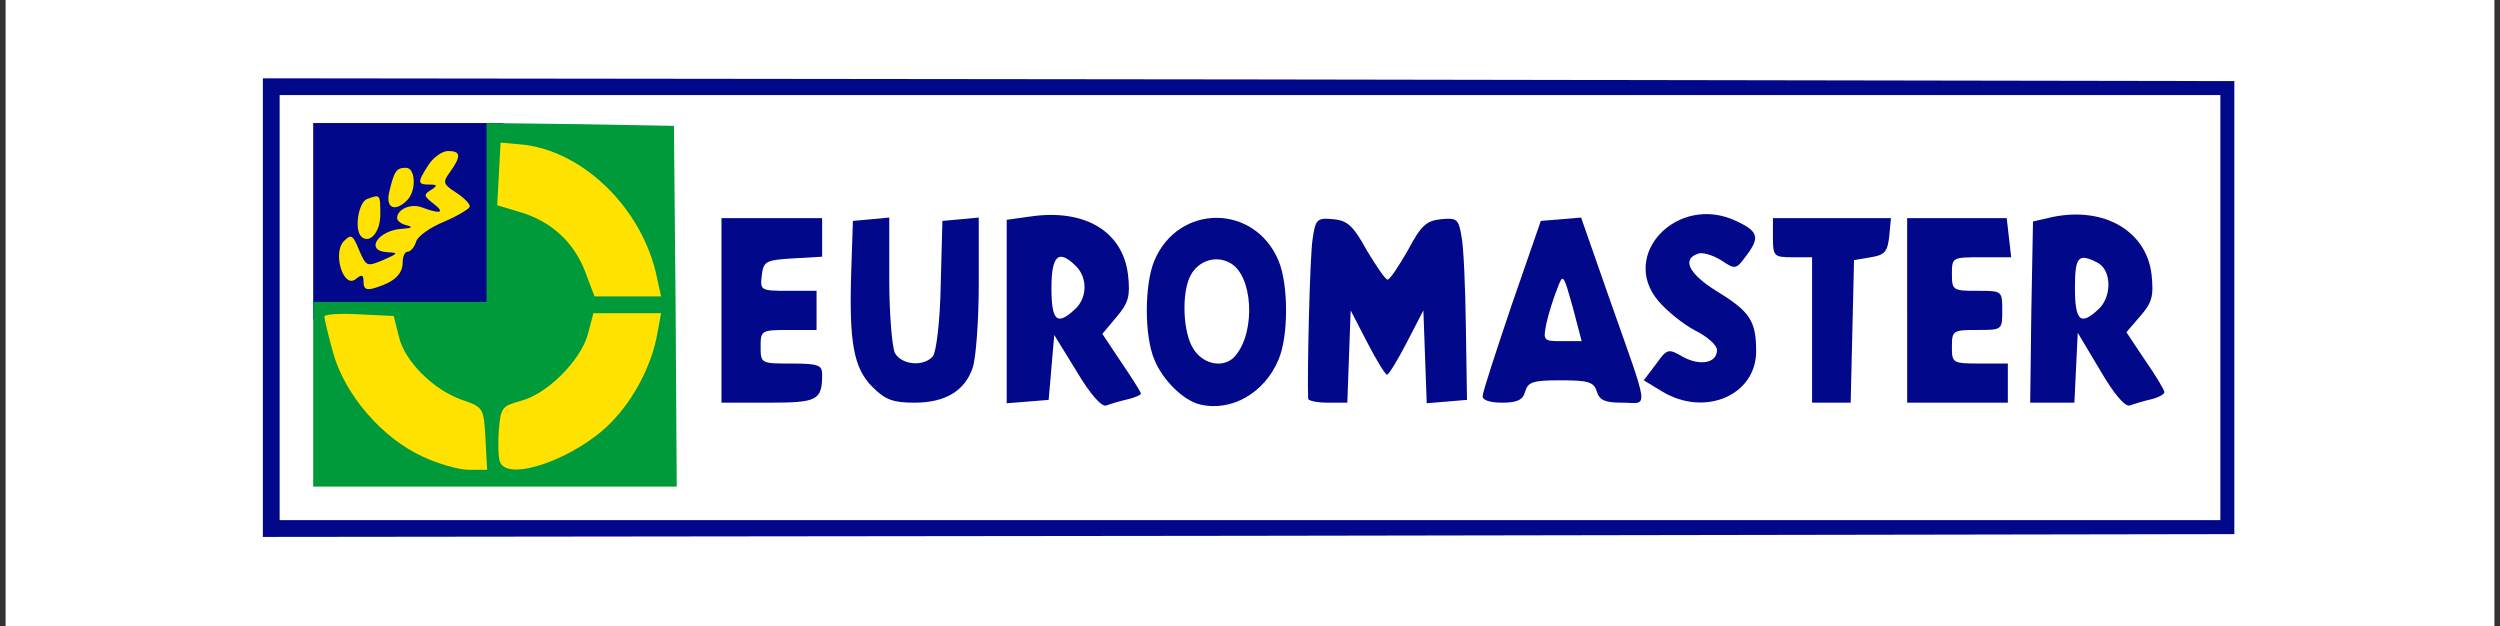
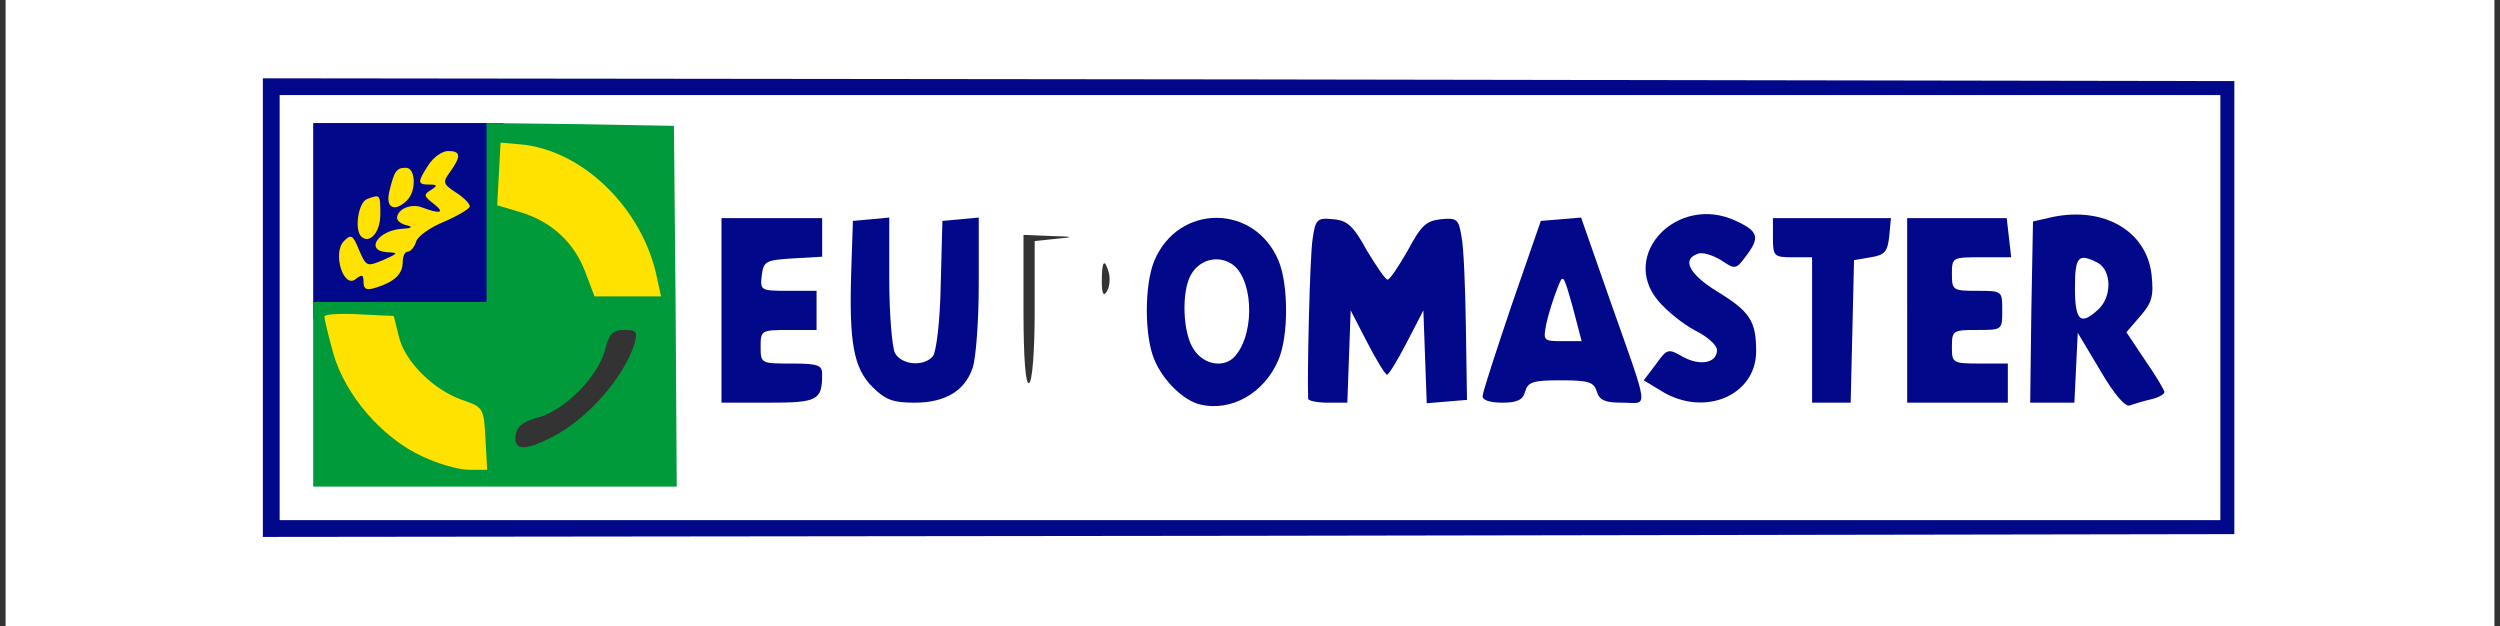
<svg xmlns="http://www.w3.org/2000/svg" version="1.0" width="447px" height="112px" viewBox="0 0 447 112" preserveAspectRatio="xMidYMid meet">
  <rect x="0" y="0" width="447" height="112" fill="#333333" stroke="none" />
  <g fill="#ffffff">
    <path d="M1 56 l0 -56 222.5 0 222.5 0 0 56 0 56 -222.5 0 -222.5 0 0 -56z m116.8 -1.2 l-0.3 -29.3 -29.2 -0.3 -29.3 -0.2 0 29.5 0 29.5 29.5 0 29.5 0 -0.2 -29.2z m20.5 13.5 l-5.3 -0.4 0 -6 0 -5.9 5.3 -0.2 5.2 -0.2 -5.3 -0.3 -5.3 -0.4 0.3 -5.7 0.3 -5.7 5.5 -0.6 5.5 -0.6 -6.2 -0.1 -6.3 -0.2 0 13.5 0 13.5 5.8 -0.2 5.7 -0.2 -5.2 -0.3z m46.7 -12.8 l0 -12.4 3.8 -0.4 c3.4 -0.3 3.3 -0.4 -1 -0.5 l-4.8 -0.2 0 13.6 c0 8.7 0.4 13.3 1 12.9 0.6 -0.4 1 -5.8 1 -13z m56 -2.5 c1.7 0 3 -0.2 3 -0.4 0 -0.2 -1.2 -2.5 -2.7 -5.2 -2.6 -4.6 -2.8 -4.7 -3.4 -2.4 -0.4 1.4 -0.7 7.5 -0.6 13.5 0.1 9.5 0.2 9.9 0.4 2.8 l0.4 -8.3 2.9 0z m17.2 -8.1 c-0.9 -2.3 -1.1 -2.1 -3.6 2.9 l-2.6 5.2 3 0 3 0 0.2 8.3 c0.2 7.2 0.3 6.9 0.5 -2.9 0.2 -6.1 0 -12.1 -0.5 -13.5z m73.3 -2 c1.8 -0.4 0 -0.6 -4.5 -0.6 -4.1 0 -5.8 0.2 -3.7 0.4 l3.7 0.4 0.2 13.2 0.2 13.2 0.6 -13 0.5 -13 3 -0.6z m19.8 25.4 l-5.3 -0.4 0 -6 0 -5.9 4.8 -0.2 4.7 -0.2 -4.7 -0.3 -4.8 -0.4 0 -5.9 0 -5.9 5.3 -0.4 5.2 -0.3 -6.2 -0.2 -6.3 -0.2 0 13.5 0 13.5 6.3 -0.2 6.2 -0.2 -5.2 -0.3z m16.7 -12.2 l0 -13 3.8 -0.4 c3.2 -0.4 3.1 -0.4 -0.8 -0.3 l-4.5 0.1 -0.3 13.3 c-0.2 8.5 0.1 13.2 0.8 13.2 0.6 0 1 -4.7 1 -12.9z m-80.8 6.7 c-0.5 -1.9 -0.7 -2 -1 -0.5 -0.3 1.4 -1.5 1.7 -6.8 1.7 -6 0 -6.4 -0.2 -6.5 -2.2 0 -2.2 -0.1 -2.2 -0.9 -0.3 -0.5 1.1 -0.9 2.3 -0.9 2.8 -0.1 0.4 3.7 0.7 8.3 0.7 8.2 0 8.4 0 7.8 -2.2z m-115.5 -15.5 c-0.2 -2.7 -0.3 -0.5 -0.3 4.7 0 5.2 0.1 7.4 0.3 4.8 0.2 -2.7 0.2 -6.9 0 -9.5z m-16 -0.5 c-0.2 -2.4 -0.4 -0.5 -0.4 4.2 0 4.7 0.2 6.6 0.4 4.3 0.2 -2.4 0.2 -6.2 0 -8.5z m94.1 8.7 c1.1 -2.4 1 -2.5 -1.8 -2.5 -2.8 0 -2.9 0.1 -1.8 2.5 0.6 1.4 1.4 2.5 1.8 2.5 0.4 0 1.2 -1.1 1.8 -2.5z m-51.5 -6.6 c-0.8 -2.9 -1.3 -2.3 -1.3 1.4 0 2.2 0.3 2.8 0.9 1.8 0.5 -0.7 0.6 -2.2 0.4 -3.2z m183 0 c-0.8 -2.9 -1.3 -2.3 -1.3 1.4 0 2.2 0.3 2.8 0.9 1.8 0.5 -0.7 0.6 -2.2 0.4 -3.2z m-100.3 -3.6 c0 -0.5 -0.4 -1.4 -0.9 -2.2 -0.7 -1.1 -1.1 -0.9 -2 0.8 -1 1.8 -0.9 2.1 0.9 2.1 1.1 0 2 -0.3 2 -0.7z" />
  </g>
  <g fill="#01088a">
    <path d="M47 55 l0 -41 176.3 0.2 176.2 0.3 0 40.5 0 40.5 -176.2 0.3 -176.3 0.2 0 -41z m350 0 l0 -38 -173.5 0 -173.5 0 0 38 0 38 173.5 0 173.5 0 0 -38z" />
-     <path d="M192.5 66.4 l-4 -6.5 -0.5 5.8 -0.5 5.8 -3.7 0.3 -3.8 0.3 0 -16.4 0 -16.4 4.3 -0.6 c9.7 -1.4 16.5 2.7 17.4 10.5 0.4 3.7 0.1 4.9 -2 7.4 l-2.6 3.1 3.4 5.1 c1.9 2.8 3.5 5.3 3.5 5.6 0 0.2 -1.1 0.7 -2.4 1 -1.3 0.3 -3 0.8 -3.8 1.1 -0.8 0.3 -2.8 -1.9 -5.3 -6.1z m-0.3 -11.1 c2.2 -2 2.3 -5.6 0.2 -7.7 -3.1 -3.1 -4.4 -2 -4.4 3.9 0 5.9 1 6.8 4.2 3.8z" />
    <path d="M214.5 72.3 c-2.9 -0.7 -6.6 -4.3 -8.1 -8 -1.8 -4.2 -1.8 -13.4 0 -17.7 4.3 -10.2 17.9 -10.2 22.2 0 1.8 4.3 1.8 13.5 0 17.7 -2.5 6 -8.5 9.4 -14.1 8z m6.4 -8.7 c3.7 -4.4 3.1 -14.5 -1 -16.6 -2.5 -1.4 -5.6 -0.4 -7 2.2 -1.7 3.1 -1.4 10.4 0.5 13.2 1.8 2.9 5.6 3.5 7.5 1.2z" />
    <path d="M375.5 66.2 l-4 -6.7 -0.3 6.3 -0.3 6.2 -4 0 -3.9 0 0.2 -16.2 0.3 -16.2 3.5 -0.8 c9.2 -1.9 16.8 2.5 17.7 10.3 0.4 3.8 0.1 5 -2 7.4 l-2.5 2.9 3.4 5.1 c1.9 2.7 3.4 5.3 3.4 5.6 0 0.4 -1.1 1 -2.4 1.3 -1.3 0.3 -3 0.8 -3.8 1.1 -0.8 0.3 -2.8 -2 -5.3 -6.3z m-0.3 -10.9 c2.4 -2.2 2.4 -6.9 -0.1 -8.3 -3.5 -1.8 -4.1 -1.2 -4.1 4.5 0 5.9 1 6.8 4.2 3.8z" />
    <path d="M129 55.5 l0 -16.5 9 0 9 0 0 3.4 0 3.5 -5.2 0.3 c-4.9 0.3 -5.3 0.5 -5.6 3.1 -0.3 2.6 -0.2 2.7 4.7 2.7 l5.1 0 0 3.5 0 3.5 -5 0 c-4.9 0 -5 0.1 -5 3 0 3 0.1 3 5.5 3 4.8 0 5.5 0.3 5.5 1.9 0 4.7 -0.8 5.1 -9.6 5.1 l-8.4 0 0 -16.5z" />
    <path d="M156 69.2 c-3.4 -3.4 -4.2 -8 -3.8 -20.7 l0.3 -9 3.3 -0.3 3.2 -0.3 0 11.1 c0 6.1 0.5 12 1 13.1 1.2 2.2 5.2 2.5 6.8 0.6 0.6 -0.7 1.3 -6.4 1.4 -12.8 l0.3 -11.4 3.3 -0.3 3.2 -0.3 0 11.9 c0 6.5 -0.5 13.3 -1.1 15 -1.4 4.1 -4.9 6.2 -10.4 6.2 -3.8 0 -5.2 -0.5 -7.5 -2.8z" />
    <path d="M233.9 71.3 c-0.2 -3.9 0.3 -25.7 0.8 -28.6 0.5 -3.5 0.8 -3.8 3.7 -3.5 2.5 0.2 3.6 1.2 6 5.6 1.7 2.8 3.3 5.2 3.7 5.2 0.4 0 2 -2.4 3.6 -5.2 2.4 -4.5 3.3 -5.3 5.9 -5.6 2.9 -0.3 3.2 0 3.7 3 0.4 1.8 0.7 9.1 0.8 16.3 l0.2 13 -3.6 0.3 -3.6 0.3 -0.3 -8.3 -0.3 -8.3 -3 5.8 c-1.6 3.1 -3.2 5.7 -3.5 5.7 -0.3 0 -1.9 -2.6 -3.5 -5.7 l-3 -5.8 -0.3 8.3 -0.3 8.2 -3.4 0 c-1.9 0 -3.5 -0.3 -3.6 -0.7z" />
-     <path d="M265.1 70.8 c0 -0.7 2.4 -8 5.2 -16.3 l5.2 -15 3.6 -0.3 3.6 -0.3 5 14.3 c7.4 21 7.1 18.8 2.4 18.8 -3.1 0 -4.1 -0.4 -4.6 -2 -0.5 -1.7 -1.5 -2 -6.5 -2 -4.9 0 -5.8 0.3 -6.3 2 -0.4 1.5 -1.4 2 -4.1 2 -2.3 0 -3.6 -0.5 -3.5 -1.2z m16.1 -15.9 c-1.7 -6 -1.7 -6.1 -2.8 -3.2 -0.6 1.5 -1.5 4.3 -1.9 6.1 -0.6 3.1 -0.6 3.2 2.8 3.2 l3.5 0 -1.6 -6.1z" />
+     <path d="M265.1 70.8 c0 -0.7 2.4 -8 5.2 -16.3 l5.2 -15 3.6 -0.3 3.6 -0.3 5 14.3 c7.4 21 7.1 18.8 2.4 18.8 -3.1 0 -4.1 -0.4 -4.6 -2 -0.5 -1.7 -1.5 -2 -6.5 -2 -4.9 0 -5.8 0.3 -6.3 2 -0.4 1.5 -1.4 2 -4.1 2 -2.3 0 -3.6 -0.5 -3.5 -1.2m16.1 -15.9 c-1.7 -6 -1.7 -6.1 -2.8 -3.2 -0.6 1.5 -1.5 4.3 -1.9 6.1 -0.6 3.1 -0.6 3.2 2.8 3.2 l3.5 0 -1.6 -6.1z" />
    <path d="M297.2 70 l-3.3 -2 2.2 -2.9 c2 -2.8 2.2 -2.8 4.8 -1.3 3.1 1.7 6.1 1.1 6.1 -1.2 0 -0.9 -1.7 -2.4 -3.9 -3.5 -2.1 -1.1 -5.1 -3.5 -6.6 -5.3 -7 -8.3 3.5 -19.2 13.9 -14.3 4.1 1.9 4.3 3 1.7 6.4 -1.7 2.3 -1.9 2.3 -4.4 0.6 -1.5 -0.9 -3.4 -1.5 -4.2 -1.1 -2.8 1 -1.5 3.6 3.5 6.7 5.9 3.6 7 5.3 7 10.7 0 7.9 -9.2 11.8 -16.8 7.2z" />
    <path d="M324 59 l0 -13 -3.5 0 c-3.3 0 -3.5 -0.2 -3.5 -3.5 l0 -3.5 10.6 0 10.5 0 -0.3 3.2 c-0.3 2.8 -0.8 3.4 -3.3 3.8 l-3 0.5 -0.3 12.8 -0.3 12.7 -3.4 0 -3.5 0 0 -13z" />
    <path d="M341 55.5 l0 -16.5 8.9 0 8.9 0 0.4 3.5 0.4 3.5 -5.3 0 c-5.2 0 -5.3 0 -5.3 3 0 2.9 0.2 3 4.5 3 4.5 0 4.5 0 4.5 3.5 0 3.5 0 3.5 -4.5 3.5 -4.3 0 -4.5 0.1 -4.5 3 0 2.9 0.1 3 5 3 l5 0 0 3.5 0 3.5 -9 0 -9 0 0 -16.5z" />
    <path d="M56 39.5 l0 -17.5 17 0 17 0 0 17.5 0 17.5 -17 0 -17 0 0 -17.5z" />
  </g>
  <g fill="#009a3a">
    <path d="M56 70.5 l0 -16.5 15.5 0 15.5 0 0 -16 0 -16 16.8 0.2 16.7 0.3 0.3 32.3 0.2 32.2 -32.5 0 -32.5 0 0 -16.5z m27.7 6.1 c-0.3 -0.7 -1.9 -1.6 -3.6 -1.9 -4.4 -0.9 -10.7 -7 -11.8 -11.5 -0.7 -3 -1.4 -3.8 -3.5 -4 -2.6 -0.3 -2.6 -0.3 -1.5 3.4 1.6 5.2 9.2 13.3 15.2 16 4.3 2 5 2.1 5.3 0.8 0.2 -0.8 0.1 -2.1 -0.1 -2.8z m15.1 1.5 c6.3 -3.2 12.9 -10.8 14.7 -16.8 0.5 -2 0.3 -2.3 -1.9 -2.3 -2.1 0 -2.7 0.7 -3.5 3.8 -1.3 4.7 -7.4 10.8 -12.1 11.9 -2.5 0.7 -3.6 1.6 -3.8 3.1 -0.4 2.8 1.6 2.9 6.6 0.3z m13.7 -31.8 c-3.1 -7.4 -11 -14.7 -18.2 -16.8 -1.9 -0.5 -2.3 -0.3 -2.3 1.8 0 1.9 0.8 2.6 4 3.6 5.5 1.6 9.6 5.4 11.6 10.6 1.3 3.6 2.2 4.5 4 4.5 2.4 0 2.4 0 0.9 -3.7z" />
  </g>
  <g fill="#ffe200">
    <path d="M75.5 81.6 c-7.2 -3.3 -13.8 -11 -15.9 -18.4 -0.9 -3.2 -1.6 -6.2 -1.6 -6.6 0 -0.4 2.8 -0.6 6.2 -0.4 l6.2 0.3 0.9 3.6 c1 4.5 6.2 9.6 11.3 11.4 3.8 1.3 3.9 1.4 4.2 6.9 l0.3 5.6 -3.3 0 c-1.8 0 -5.6 -1.1 -8.3 -2.4z" />
-     <path d="M89.4 82.6 c-0.3 -0.7 -0.4 -3.3 -0.2 -5.7 0.3 -4 0.6 -4.3 3.8 -5.2 4.7 -1.1 10.8 -7.2 12.1 -11.9 l1 -3.8 6 0 6.1 0 -0.7 3.8 c-1 5.5 -4.1 11.5 -8.2 15.7 -6.2 6.4 -18.5 10.8 -19.9 7.1z" />
    <path d="M104.6 48.5 c-2 -5.2 -6.1 -9 -11.7 -10.6 l-4 -1.2 0.3 -5.6 0.3 -5.6 3.4 0.3 c11.2 0.9 22.1 11.5 24.6 24 l0.7 3.2 -6 0 -5.9 0 -1.7 -4.5z" />
    <path d="M65 50.4 c0 -1.3 -0.3 -1.4 -1.4 -0.5 -2.2 1.8 -4.2 -4.7 -2.1 -6.8 1.3 -1.3 1.6 -1.1 2.7 1.6 1.3 3 1.4 3 4.3 1.8 2.7 -1.2 2.8 -1.3 0.8 -1.4 -4.2 -0.2 -1.7 -4 2.7 -4.2 1.6 -0.1 1.9 -0.3 0.8 -0.6 -1 -0.2 -1.8 -0.8 -1.8 -1.3 0 -1.6 2.5 -2.7 4.5 -1.9 3.2 1.2 4.2 1 2 -0.7 -1.7 -1.3 -1.8 -1.6 -0.5 -2.4 1.3 -0.8 1.2 -1 -0.2 -1 -2.2 0 -2.2 -0.4 -0.2 -3.5 0.9 -1.4 2.5 -2.5 3.5 -2.5 2.3 0 2.4 0.9 0.4 3.7 -1.4 1.9 -1.3 2.2 1 3.7 1.4 0.9 2.5 2 2.5 2.5 0 0.4 -2 1.6 -4.5 2.7 -2.5 1 -4.8 2.6 -5.1 3.6 -0.3 1 -1 1.8 -1.5 1.8 -0.5 0 -0.9 0.8 -0.9 1.9 0 2.1 -1.5 3.5 -4.7 4.5 -1.8 0.6 -2.3 0.3 -2.3 -1z" />
    <path d="M64.6 42.3 c-1.3 -1.3 -0.5 -6.1 1 -6.7 2.4 -0.9 2.4 -0.9 2.4 2.8 0 3.1 -1.9 5.3 -3.4 3.9z" />
    <path d="M69.6 34.3 c0.9 -3.8 1.3 -4.3 3 -4.3 1.7 0 1.9 4.1 0.2 5.8 -2.2 2.2 -3.9 1.4 -3.2 -1.5z" />
  </g>
</svg>